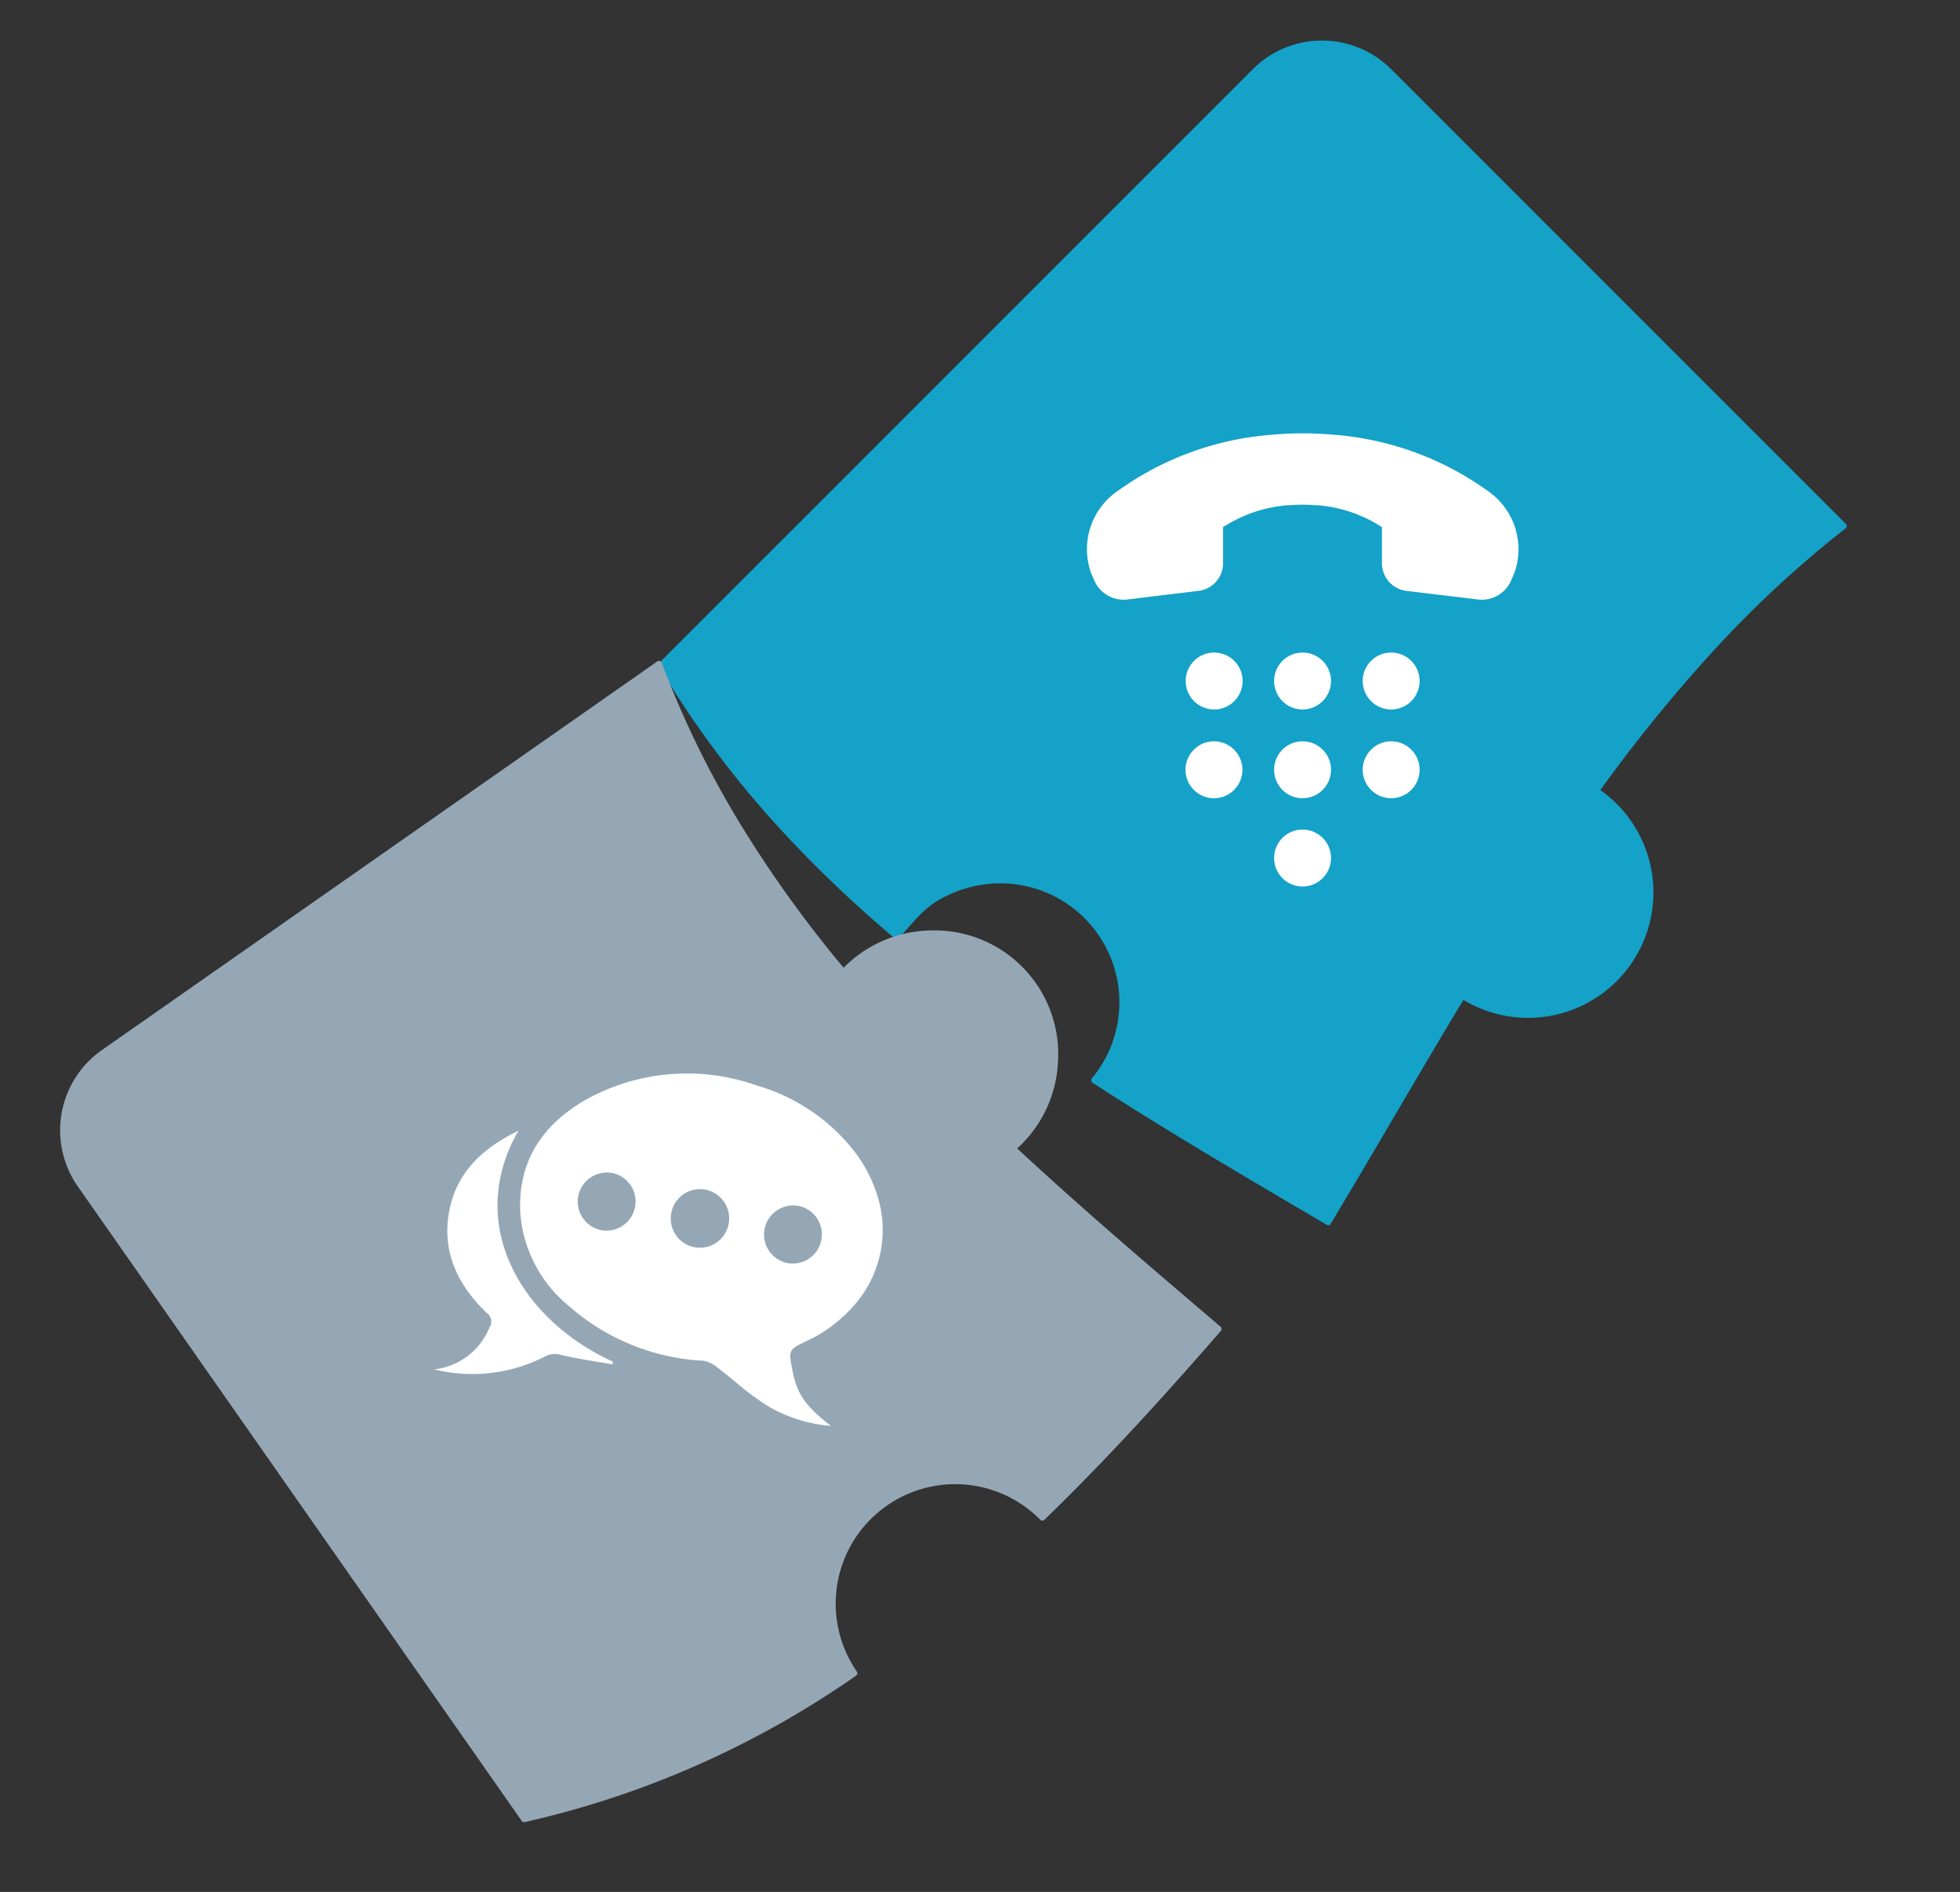
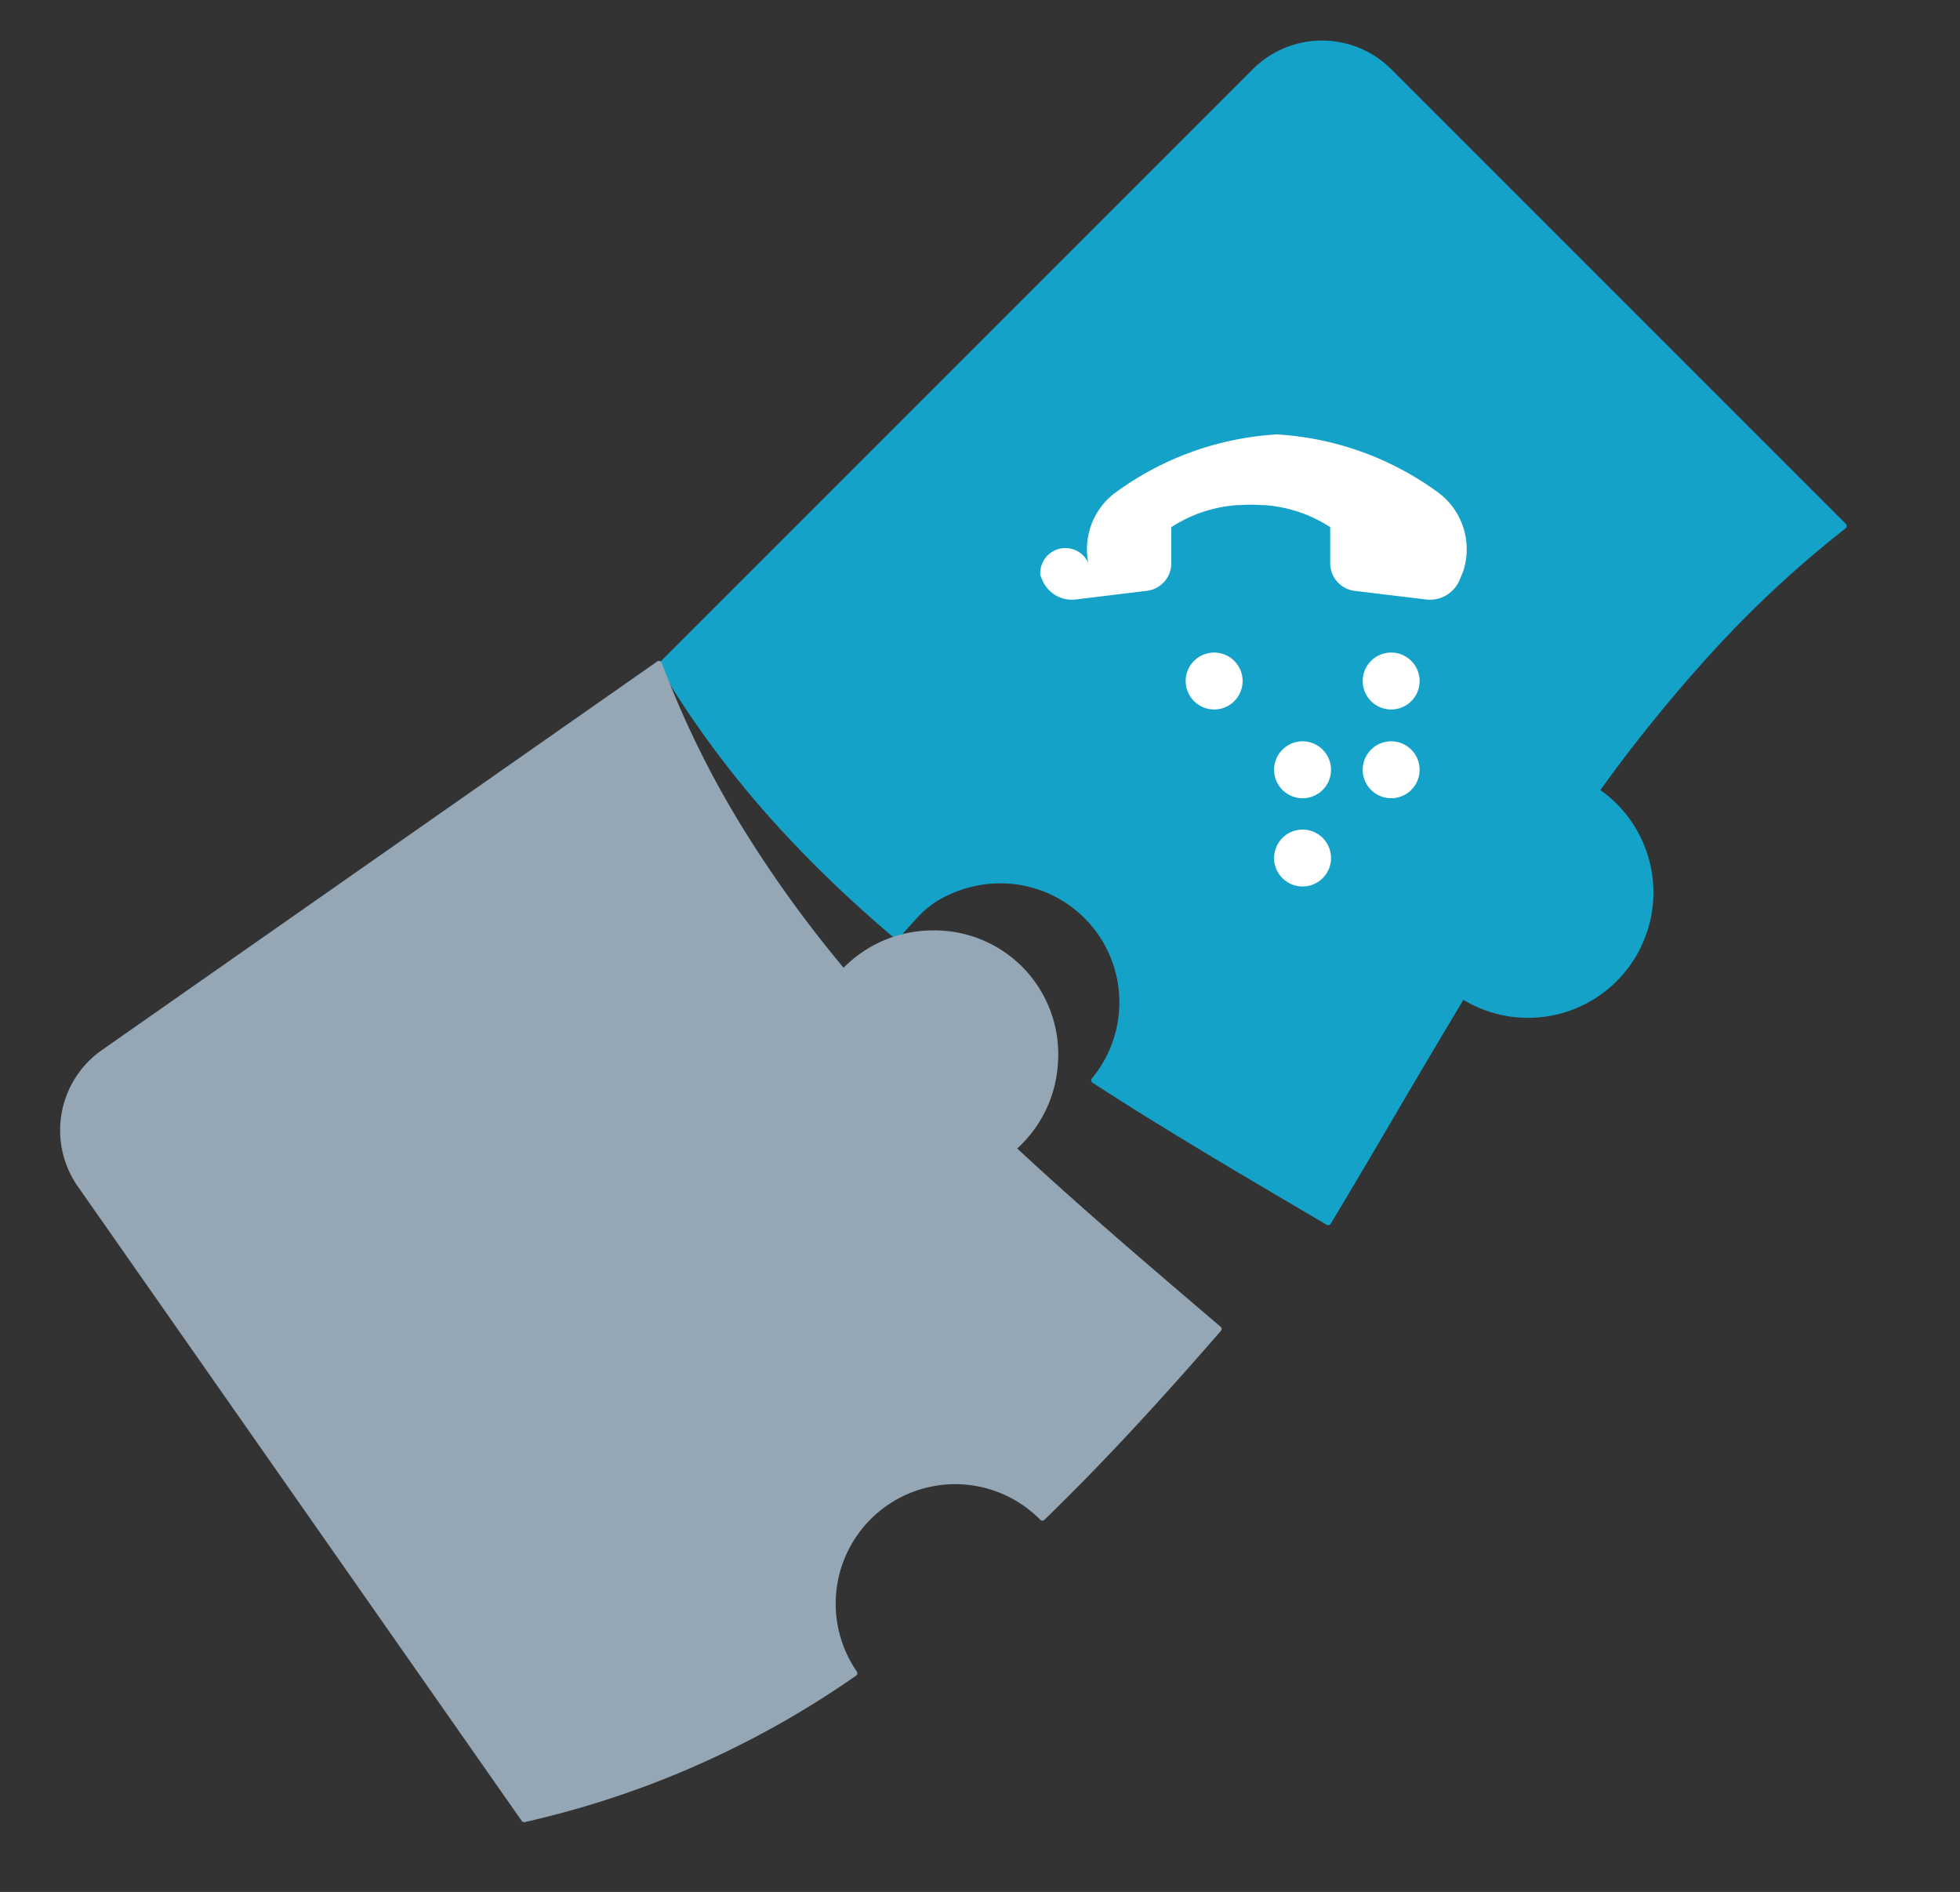
<svg xmlns="http://www.w3.org/2000/svg" width="333.433" height="321.818" viewBox="0 0 333.433 321.818">
  <rect x="0" y="0" width="333.433" height="321.818" fill="#333333" stroke="none" />
  <g id="b-Left-Together" transform="translate(2265.886 2297.707)">
    <g id="Group_7425" data-name="Group 7425" transform="translate(-3114 8122.216)">
      <path id="Union_9" data-name="Union 9" d="M523.969,774.31a168.841,168.841,0,0,1-25.8-3.024l-.164-.033.077.016-.418-.084q-2.046-.414-4.082-.878t-4.061-.986V626.51a16.152,16.152,0,0,1,16.1-16.1H615.06a186.062,186.062,0,0,0-1.17,30.812,262.8,262.8,0,0,0,3.231,30.815,20.825,20.825,0,0,1,8.568,40.756c1.786,7.231,3.657,14.461,5.533,21.691s3.757,14.459,5.555,21.691c-7.511,1.949-15.024,3.906-22.555,5.784s-15.084,3.674-22.677,5.3a20.738,20.738,0,0,0-37.8-9.769,21.308,21.308,0,0,0-3.113,6.882c-.018.074-.036.147-.052.22-.02.09-.039.179-.057.269-.026.132-.051.266-.075.4-.032.184-.06.369-.086.553q-.043.316-.076.633-.045.459-.069.919c-.022.462-.028.928-.019,1.395.005.21.013.421.025.631h0c.008.179.019.358.033.536h-.014q.018.266.044.531l-.024.005q.024.266.055.531l-.035.007q.029.264.065.528l-.045.008c.023.176.048.353.076.529l-.056.009c.026.176.055.351.086.526l-.065.008q.045.264.1.528l-.076.008c.033.176.068.351.106.527-6.112.522-12.25.8-18.385.8Q528.02,774.476,523.969,774.31Zm-25.634-2.993-.256-.052.087.017.4.08Z" transform="translate(1158.492 -11196.984) rotate(45)" fill="#14a2c8" stroke="#14a2c8" stroke-linecap="round" stroke-linejoin="round" stroke-width="1" />
      <g id="Group_3135" data-name="Group 3135" transform="translate(1033 -10346.215)">
        <g id="Group_6985" data-name="Group 6985">
-           <path id="Path_4107-2" data-name="Path 4107-2" d="M6439.745,1437.339a12,12,0,0,1,4.71-13.671,51.51,51.51,0,0,1,26.184-9.516l.814-.068a55.815,55.815,0,0,1,8.809,0l.855.068a51.528,51.528,0,0,1,26.141,9.5,12.015,12.015,0,0,1,4.726,13.674c-.089.249-.189.5-.295.748l-.425.995a5.462,5.462,0,0,1-5.73,3.091l-11.846-1.428a4.744,4.744,0,0,1-4.342-4.527v-6.331a23.5,23.5,0,0,0-11.056-3.74h-.421a26.409,26.409,0,0,0-4.085,0h-.405a23.607,23.607,0,0,0-11.066,3.74v6.324a4.732,4.732,0,0,1-4.337,4.526l-11.791,1.435a5.457,5.457,0,0,1-5.725-3.09l-.422-1A3.019,3.019,0,0,1,6439.745,1437.339Z" transform="translate(-6439.132 -1413.911)" fill="#fff" />
+           <path id="Path_4107-2" data-name="Path 4107-2" d="M6439.745,1437.339a12,12,0,0,1,4.71-13.671,51.51,51.51,0,0,1,26.184-9.516l.814-.068l.855.068a51.528,51.528,0,0,1,26.141,9.5,12.015,12.015,0,0,1,4.726,13.674c-.089.249-.189.5-.295.748l-.425.995a5.462,5.462,0,0,1-5.73,3.091l-11.846-1.428a4.744,4.744,0,0,1-4.342-4.527v-6.331a23.5,23.5,0,0,0-11.056-3.74h-.421a26.409,26.409,0,0,0-4.085,0h-.405a23.607,23.607,0,0,0-11.066,3.74v6.324a4.732,4.732,0,0,1-4.337,4.526l-11.791,1.435a5.457,5.457,0,0,1-5.725-3.09l-.422-1A3.019,3.019,0,0,1,6439.745,1437.339Z" transform="translate(-6439.132 -1413.911)" fill="#fff" />
        </g>
        <path id="Path_4108-2" data-name="Path 4108-2" d="M6460.48,1460.209a4.84,4.84,0,0,0,0-9.681h0a4.842,4.842,0,0,0-4.843,4.84h0a4.843,4.843,0,0,0,4.81,4.839Z" transform="translate(-6438.815 -1413.234)" fill="#fff" />
-         <path id="Path_4109-2" data-name="Path 4109-2" d="M6475.235,1460.209a4.84,4.84,0,1,0-4.842-4.841v0A4.842,4.842,0,0,0,6475.235,1460.209Z" transform="translate(-6438.53 -1413.234)" fill="#fff" />
        <path id="Path_4110-2" data-name="Path 4110-2" d="M6490.017,1460.209a4.84,4.84,0,1,0,.006-9.681h-.006a4.838,4.838,0,0,0-4.836,4.84h0A4.84,4.84,0,0,0,6490.017,1460.209Z" transform="translate(-6438.243 -1413.234)" fill="#fff" />
        <path id="Path_4111-2" data-name="Path 4111-2" d="M6475.235,1489.773a4.841,4.841,0,1,0-4.842-4.842v0a4.84,4.84,0,0,0,4.842,4.84Z" transform="translate(-6438.53 -1412.688)" fill="#fff" />
        <path id="Path_4112-2" data-name="Path 4112-2" d="M6475.235,1475.033a4.841,4.841,0,0,0,0-9.682h0a4.842,4.842,0,0,0-4.842,4.839v0A4.843,4.843,0,0,0,6475.235,1475.033Z" transform="translate(-6438.53 -1412.961)" fill="#fff" />
        <path id="Path_4113-2" data-name="Path 4113-2" d="M6490.017,1475.033a4.841,4.841,0,1,0,.006-9.682h-.006a4.839,4.839,0,0,0-4.836,4.839v0A4.84,4.84,0,0,0,6490.017,1475.033Z" transform="translate(-6438.243 -1412.961)" fill="#fff" />
-         <path id="Path_4114-2" data-name="Path 4114-2" d="M6460.447,1475.033a4.841,4.841,0,0,0,0-9.682h0a4.844,4.844,0,0,0-4.842,4.839v0A4.843,4.843,0,0,0,6460.447,1475.033Z" transform="translate(-6438.813 -1412.961)" fill="#fff" />
      </g>
    </g>
    <g id="Group_7427" data-name="Group 7427" transform="matrix(0.985, 0.174, -0.174, 0.985, -4092.48, 8211.021)">
      <path id="Union_11" data-name="Union 11" d="M738.768,966.206H672.9a16.152,16.152,0,0,1-16.1-16.1V834.772a162.63,162.63,0,0,0,30.473,4.794,204.776,204.776,0,0,0,30.475-.445,20.819,20.819,0,0,1,3.275-16.185,20.532,20.532,0,0,1,28.5-5.55q.678.457,1.318.967a20.7,20.7,0,0,1,7.979,14.352c7.54-1.611,15.079-3.4,22.617-5.28s15.076-3.843,22.614-5.8c1.77,7.1,3.471,14.228,5.014,21.389s2.932,14.348,4.089,21.578a20.824,20.824,0,0,0,3.346,41.354,159.5,159.5,0,0,1-2.453,27.778,157.222,157.222,0,0,1-7.256,26.917q-.514,1.4-1.05,2.792t-1.1,2.773Zm68.013-5.532-.023.064Zm.012-.033.088-.236-.021.059c-.028.072-.058.154-.078.21Zm.088-.236c.036-.1.054-.148,0,0Z" transform="translate(226.538 -11626.609) rotate(45)" fill="#95a7b5" stroke="#95a7b5" stroke-linecap="round" stroke-linejoin="round" stroke-width="1" />
      <g id="Group_7187" data-name="Group 7187" transform="translate(81.754 -10504.683)">
-         <path id="Subtraction_1" data-name="Subtraction 1" d="M56.487,55.419a24.915,24.915,0,0,1-9.095-1.71,53.977,53.977,0,0,1-5.873-3l-.025-.014c-1.067-.6-2.171-1.223-3.276-1.788a5.137,5.137,0,0,0-2.6-.739,37.677,37.677,0,0,1-4.644.289,37.462,37.462,0,0,1-19.584-5.528A22.605,22.605,0,0,1,.579,28.794c-1.86-8.146.768-15.213,7.811-21A35.461,35.461,0,0,1,36.469.5,32.521,32.521,0,0,1,53.555,7.638a24.229,24.229,0,0,1,6.513,8.09A19.339,19.339,0,0,1,59.6,33.8a24.358,24.358,0,0,1-6.935,7.78l-.106.069-.009.006c-.057.038-.116.076-.173.118-2.832,2.055-2.832,2.055-1.536,5.42,1.446,3.777,3.177,5.521,8.051,8.111C58.091,55.381,57.281,55.419,56.487,55.419ZM30.833,19.458h0a4.968,4.968,0,0,0-4.954,4.964v.007a4.964,4.964,0,0,0,4.937,4.994h.03a4.976,4.976,0,0,0,4.964-4.934v-.082a4.967,4.967,0,0,0-4.96-4.949h-.016Zm16.092-.032A4.975,4.975,0,0,0,41.977,24.3V24.3a4.949,4.949,0,0,0,4.874,5.022c.032,0,.065,0,.1,0a4.952,4.952,0,0,0,.092-9.9h-.115Zm-32.171,0A4.976,4.976,0,0,0,9.8,24.3V24.3a4.957,4.957,0,0,0,4.877,5.022c.032,0,.062,0,.094,0a4.952,4.952,0,0,0,.092-9.9h-.113Z" transform="translate(11.369 -0.001)" fill="#fff" stroke="rgba(0,0,0,0)" stroke-miterlimit="10" stroke-width="1" />
-         <path id="Path_4157-2" data-name="Path 4157-2" d="M6039.761,1831.352c-6.133,16.922,5.643,31.458,22.661,35.88v.463c-2.943,0-5.9.114-8.821-.059a3.691,3.691,0,0,0-2.775.784,27,27,0,0,1-18.091,5.388,11.51,11.51,0,0,0,8-8.639,1.771,1.771,0,0,0-.869-2.35c-5.586-3.758-9.315-8.75-9.315-15.764C6030.563,1840.271,6034.16,1835.421,6039.761,1831.352Z" transform="translate(-6030.552 -1816.232)" fill="#fff" />
-       </g>
+         </g>
    </g>
  </g>
</svg>